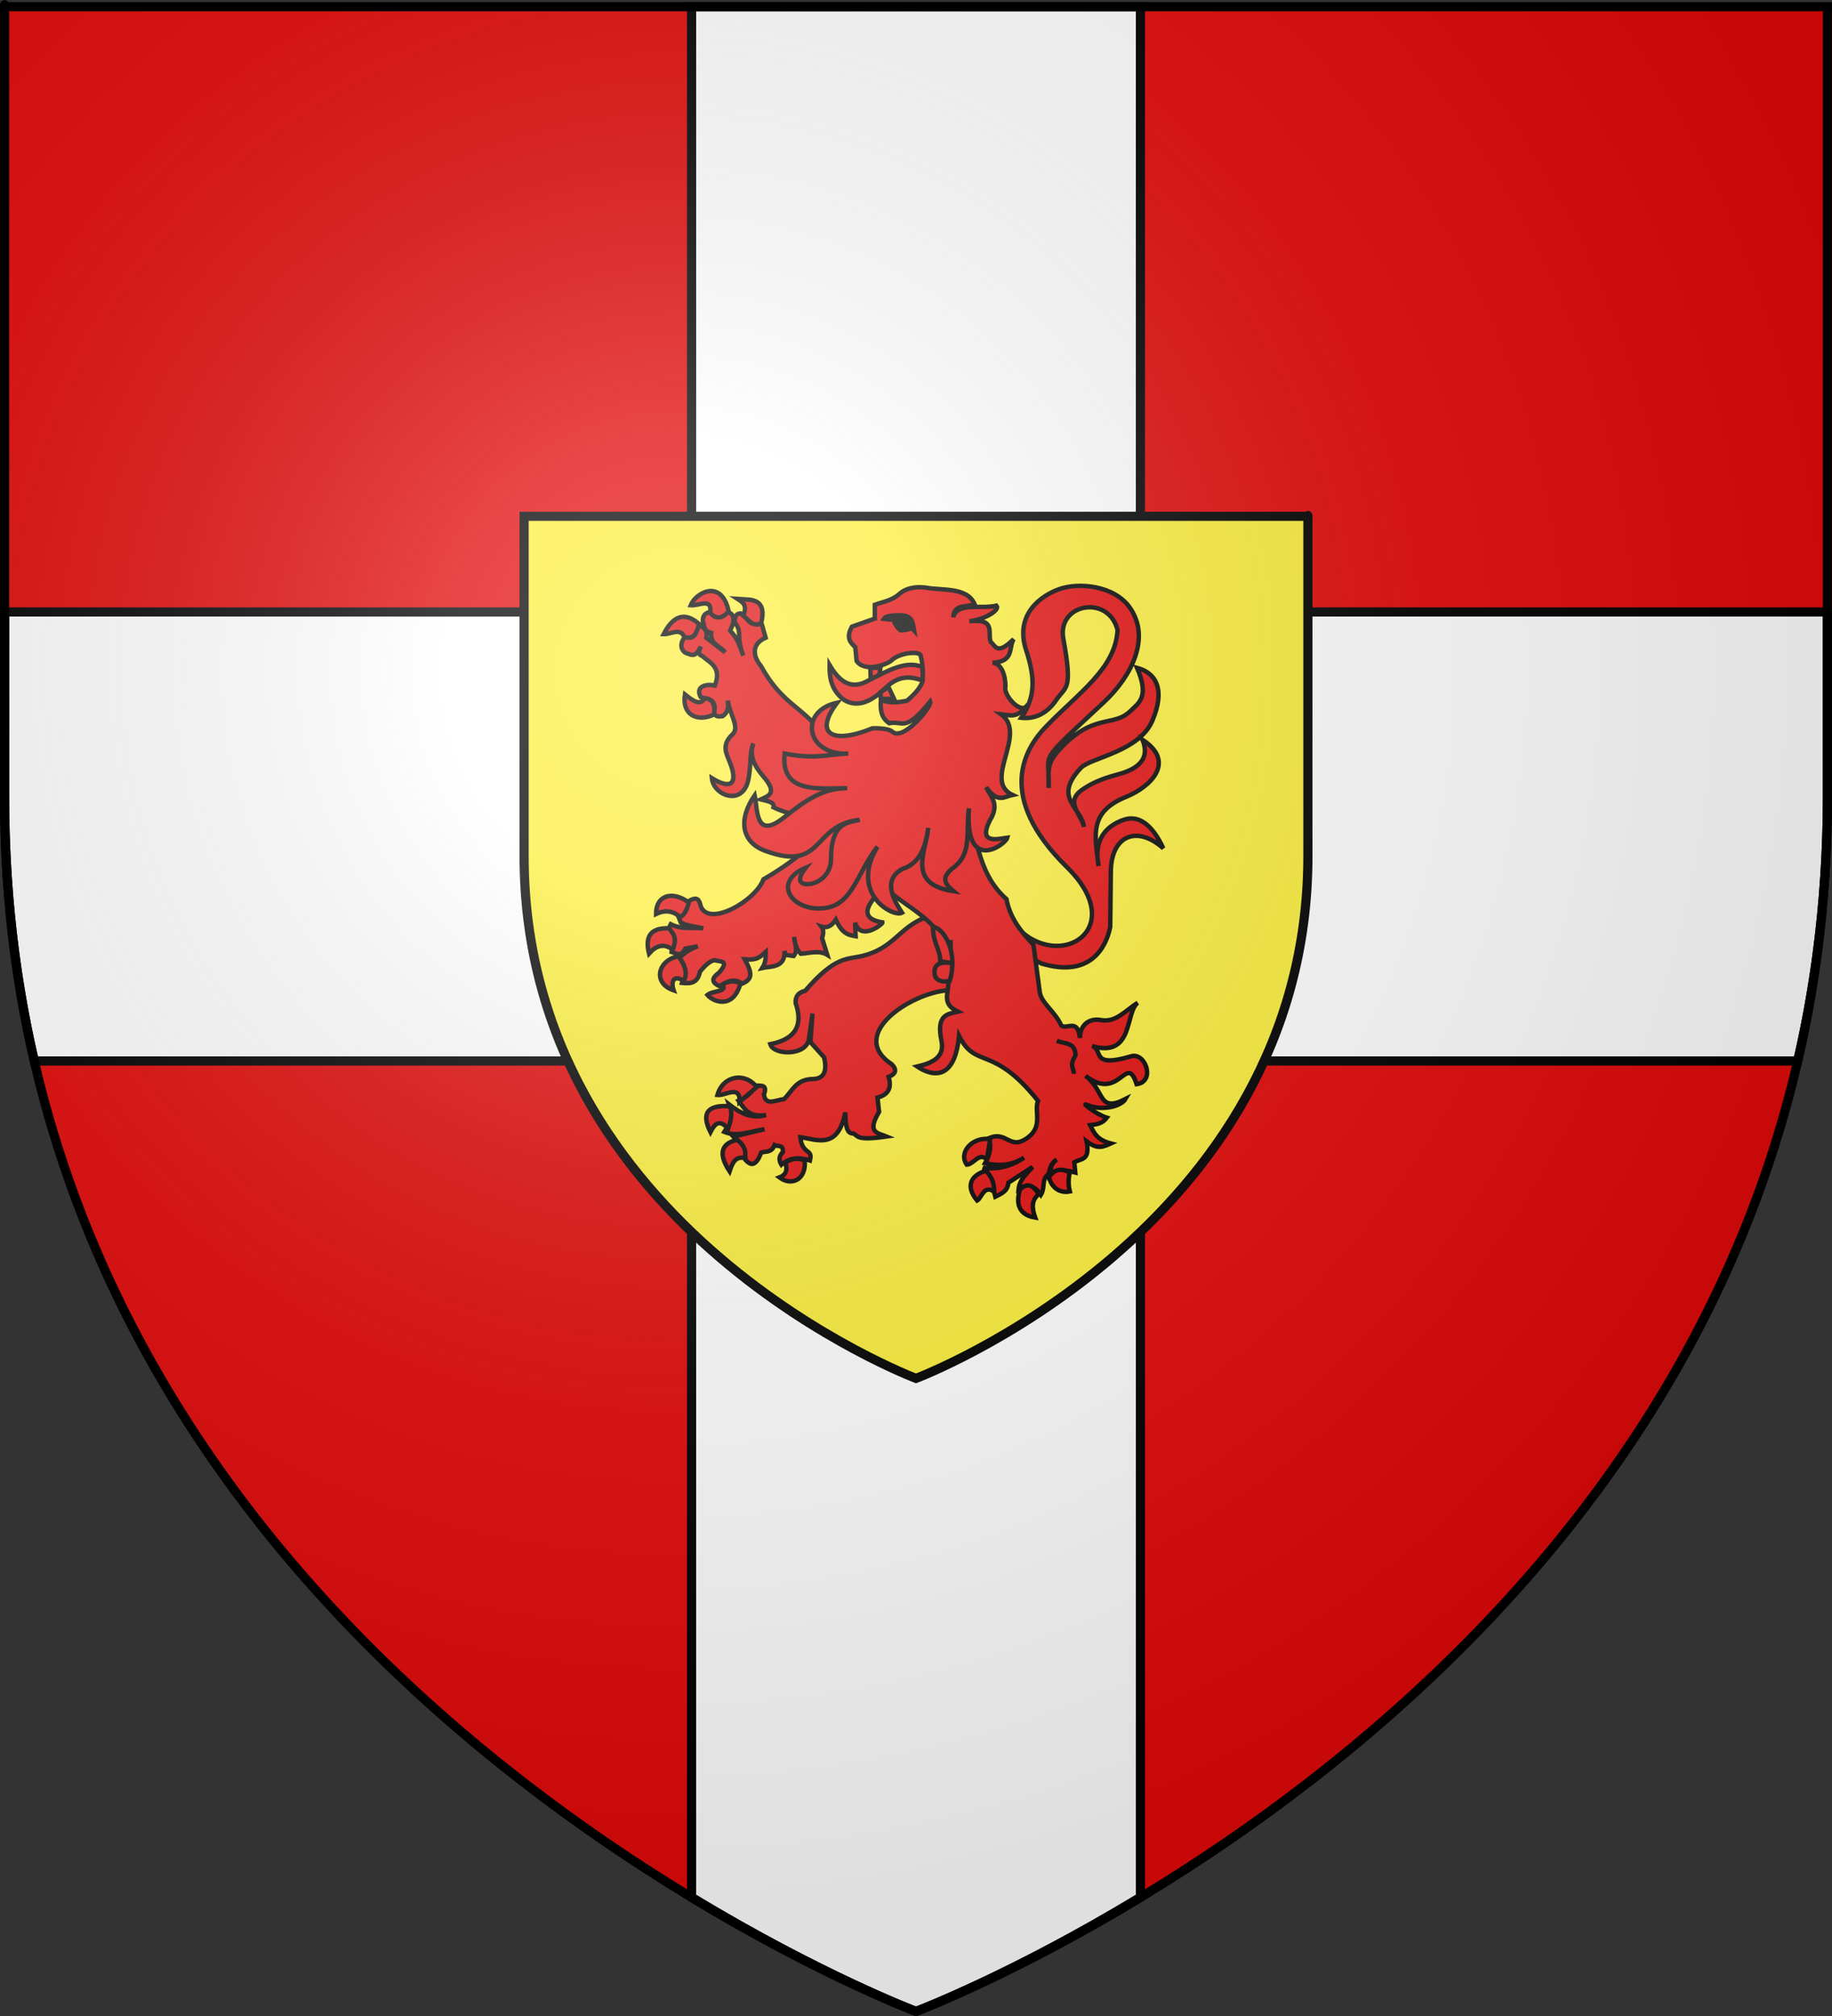
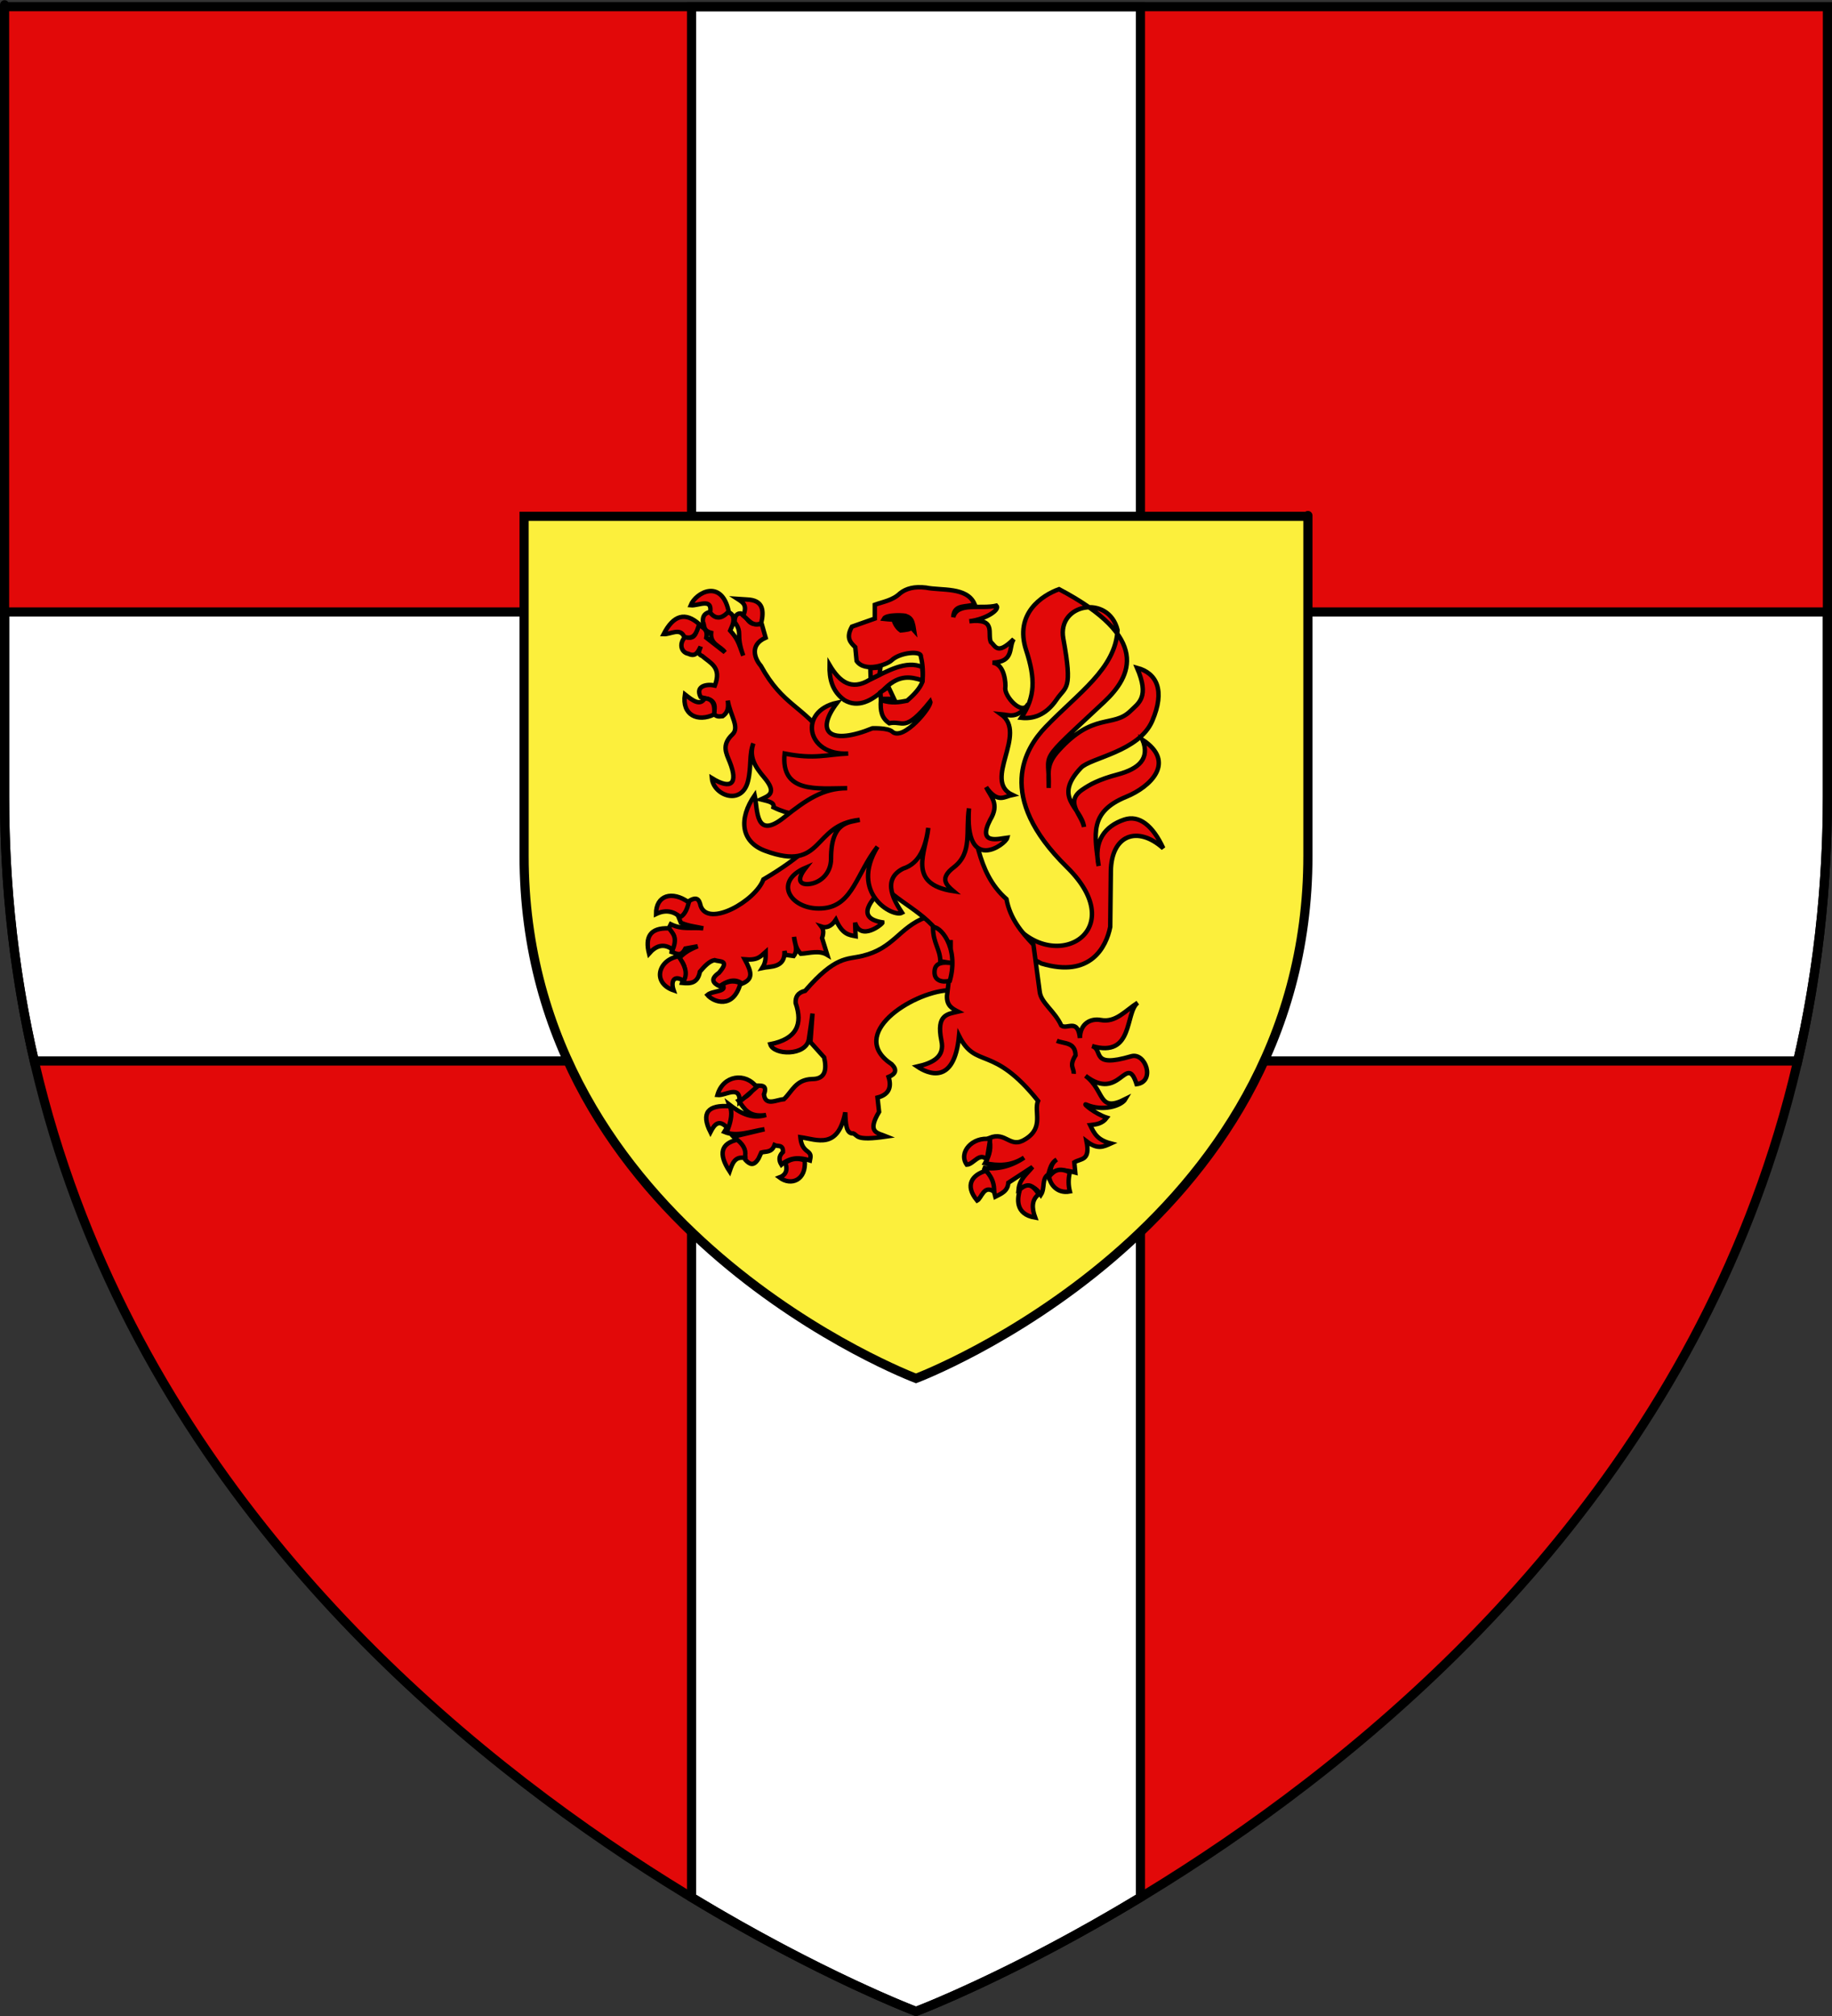
<svg xmlns="http://www.w3.org/2000/svg" xmlns:ns1="http://sodipodi.sourceforge.net/DTD/sodipodi-0.dtd" xmlns:ns2="http://www.inkscape.org/namespaces/inkscape" xmlns:xlink="http://www.w3.org/1999/xlink" height="660" width="600" version="1.0" id="svg2" ns1:version="0.32" ns2:version="0.46" ns1:docname="Blason_ville_fr_Coussan_01(65).svg" ns1:docbase="C:\Documents and Settings\Nicolas\Mes documents\Mes images\Antoine\Héraldique\A mettre sur le profil" ns2:export-filename="/Users/olivier/Desktop/Blason Rouge/Blason_Vide_3D.png" ns2:export-xdpi="144" ns2:export-ydpi="144" ns2:output_extension="org.inkscape.output.svg.inkscape">
  <rect width="100%" height="100%" fill="#333333" stroke="none" />
  <ns1:namedview ns2:window-height="977" ns2:window-width="1280" ns2:pageshadow="2" ns2:pageopacity="0.0" guidetolerance="10.0" gridtolerance="10.0" objecttolerance="10.0" borderopacity="1.0" bordercolor="#666666" pagecolor="#ffffff" id="base" showgrid="false" height="660px" ns2:zoom="1.1621207" ns2:cx="300.00013" ns2:cy="330.00014" ns2:window-x="-4" ns2:window-y="-4" ns2:current-layer="layer4" ns2:object-nodes="true" />
  <desc id="desc4">Flag of Canton of Valais (Wallis)</desc>
  <defs id="defs6">
    <linearGradient id="linearGradient2893">
      <stop style="stop-color:white;stop-opacity:0.314;" offset="0" id="stop2895" />
      <stop id="stop2897" offset="0.19" style="stop-color:white;stop-opacity:0.251;" />
      <stop style="stop-color:#6b6b6b;stop-opacity:0.125;" offset="0.6" id="stop2901" />
      <stop style="stop-color:black;stop-opacity:0.125;" offset="1" id="stop2899" />
    </linearGradient>
    <radialGradient ns2:collect="always" xlink:href="#linearGradient2893" id="radialGradient3163" gradientUnits="userSpaceOnUse" gradientTransform="matrix(1.353,0,0,1.349,-77.629,-85.747)" cx="221.445" cy="226.331" fx="221.445" fy="226.331" r="300" />
  </defs>
  <g ns2:groupmode="layer" id="layer3" ns2:label="Fond écu" style="display:inline">
    <path id="path2855" style="fill:#e20909;fill-opacity:1;fill-rule:evenodd;stroke:none;stroke-width:1px;stroke-linecap:butt;stroke-linejoin:miter;stroke-opacity:1" d="M 300,658.5 C 300,658.5 598.5,546.18 598.5,260.728 C 598.5,-24.723 598.5,2.176 598.5,2.176 L 1.5,2.176 L 1.5,260.728 C 1.5,546.18 300,658.5 300,658.5 z" ns1:nodetypes="cccccc" />
    <path style="fill:#ffffff;stroke:#000000;stroke-width:3;stroke-linecap:butt;stroke-linejoin:miter;stroke-miterlimit:4;stroke-dasharray:none;stroke-opacity:1.0;display:inline" d="M 226.5 2.188 L 226.5 177.031 L 226.5 200.344 L 203.219 200.344 L 1.5 200.344 L 1.5 260.719 C 1.5 291.593 4.99 320.443 11.219 347.344 L 203.219 347.344 L 226.5 347.344 L 226.5 370.625 L 226.5 621.156 C 268.762 646.721 300 658.5 300 658.5 C 300 658.5 331.238 646.721 373.5 621.156 L 373.5 370.625 L 373.5 347.344 L 396.812 347.344 L 588.781 347.344 C 595.01 320.443 598.5 291.593 598.5 260.719 C 598.5 194.057 598.5 237.257 598.5 200.344 L 396.812 200.344 L 373.5 200.344 L 373.5 177.031 L 373.5 2.188 L 226.5 2.188 z " id="path3103" />
    <g id="g8404" transform="translate(1.98e-5,-3.245)">
      <g transform="translate(-3.235,1.2525328e-6)" style="display:inline" ns2:label="Fond écu" id="g8406">
        <path id="path2414" style="fill:#fcef3c;fill-opacity:1;fill-rule:evenodd;stroke:#000000;stroke-width:3;stroke-linecap:butt;stroke-linejoin:miter;stroke-miterlimit:4;stroke-dasharray:none;stroke-opacity:1" d="M 303.235,454.5 C 303.235,454.5 431.59,406.203 431.59,283.458 C 431.59,160.714 431.59,172.281 431.59,172.281 L 174.88,172.281 L 174.88,283.458 C 174.88,406.203 303.235,454.5 303.235,454.5 z" ns1:nodetypes="cccccc" />
      </g>
      <g transform="translate(-3.235,1.2525328e-6)" style="display:inline" ns2:label="Meubles" id="g8409">
        <g id="g4996" transform="matrix(0.565,0,0,0.565,764.684,299.393)" style="fill:#2b5df2;fill-opacity:1;stroke:#000000;stroke-width:5.308;stroke-miterlimit:4;stroke-dasharray:none;stroke-opacity:1" />
        <g id="g5002" transform="matrix(0.565,0,0,0.565,872.556,299.393)" style="fill:#2b5df2;fill-opacity:1;stroke:#000000;stroke-width:5.308;stroke-miterlimit:4;stroke-dasharray:none;stroke-opacity:1" />
      </g>
      <g transform="translate(-3.235,1.2525328e-6)" ns2:label="Reflet final" id="g8413" />
      <g transform="translate(-3.235,1.2525328e-6)" ns2:label="Contour final" id="g8415" />
    </g>
  </g>
  <g ns2:groupmode="layer" id="layer4" ns2:label="Meubles">
    <g style="display:inline" id="g11660" transform="matrix(1.1,0,0,1.1,211.397,191.07)">
      <g transform="translate(-484.611,-242.318)" style="display:inline" ns2:label="Fond écu" id="g11662">
        <g transform="translate(1.3295043e-4,-700)" ns2:label="Meubles" id="g2807" />
        <g transform="translate(1214.934,19.819)" ns2:label="Meubles" id="g4626" />
-         <path ns1:nodetypes="csscsscsssscsscsscsscscscscccc" transform="translate(244.899,237.729)" id="path3098" d="M 346.703,102.037 C 358.565,122.842 385.73,109.129 365.209,88.974 C 343.683,67.834 352.857,53.496 358.859,47.247 C 368.5,37.206 379.71,29.895 380.267,18.4 C 377.632,7.709 362.213,10.495 364.12,20.94 C 366.969,36.549 364.89,34.999 362.124,39.083 C 358.849,43.919 354.891,44.892 351.602,44.525 C 355.763,38.393 355.84,32.884 353.053,24.387 C 349.508,13.578 357.693,8.09 362.85,6.245 C 368.777,4.124 379.256,5.145 383.895,11.687 C 390.276,20.685 384.432,32.173 376.275,39.808 C 355.475,59.279 360.215,53.925 359.766,65.389 C 359.788,60.488 359.033,58.369 362.669,54.322 C 373.039,42.778 378.918,47.537 384.077,42.53 C 386.599,40.081 389.829,38.364 386.072,29.649 C 391.964,31.222 394.499,36.377 390.608,45.432 C 386.657,54.628 372.232,56.39 369.381,59.402 C 360.851,68.418 369.44,71.033 370.288,77 C 369.567,73.311 364.425,69.597 369.744,65.934 C 371.976,64.396 374.668,62.885 380.267,61.398 C 386.705,59.688 389.955,56.606 387.705,51.057 C 397.807,57.674 390.082,65.083 382.836,68.035 C 371.76,72.549 373.435,79.265 374.643,88.612 C 373.093,81.289 376.409,76.781 382.262,74.823 C 386.667,73.351 390.748,76.539 393.874,83.35 C 386.098,76.436 378.39,79.464 378.271,90.244 L 378.09,106.754 C 376.896,112.742 372.225,122.062 357.589,117.64 L 341.079,108.931 L 346.703,102.037 z" style="opacity:1;fill:#e20909;fill-opacity:1;stroke:#000000;stroke-width:1.32;stroke-miterlimit:4;stroke-dasharray:none;stroke-opacity:1" />
+         <path ns1:nodetypes="csscsscsssscsscsscsscscscscccc" transform="translate(244.899,237.729)" id="path3098" d="M 346.703,102.037 C 358.565,122.842 385.73,109.129 365.209,88.974 C 343.683,67.834 352.857,53.496 358.859,47.247 C 368.5,37.206 379.71,29.895 380.267,18.4 C 377.632,7.709 362.213,10.495 364.12,20.94 C 366.969,36.549 364.89,34.999 362.124,39.083 C 358.849,43.919 354.891,44.892 351.602,44.525 C 355.763,38.393 355.84,32.884 353.053,24.387 C 349.508,13.578 357.693,8.09 362.85,6.245 C 390.276,20.685 384.432,32.173 376.275,39.808 C 355.475,59.279 360.215,53.925 359.766,65.389 C 359.788,60.488 359.033,58.369 362.669,54.322 C 373.039,42.778 378.918,47.537 384.077,42.53 C 386.599,40.081 389.829,38.364 386.072,29.649 C 391.964,31.222 394.499,36.377 390.608,45.432 C 386.657,54.628 372.232,56.39 369.381,59.402 C 360.851,68.418 369.44,71.033 370.288,77 C 369.567,73.311 364.425,69.597 369.744,65.934 C 371.976,64.396 374.668,62.885 380.267,61.398 C 386.705,59.688 389.955,56.606 387.705,51.057 C 397.807,57.674 390.082,65.083 382.836,68.035 C 371.76,72.549 373.435,79.265 374.643,88.612 C 373.093,81.289 376.409,76.781 382.262,74.823 C 386.667,73.351 390.748,76.539 393.874,83.35 C 386.098,76.436 378.39,79.464 378.271,90.244 L 378.09,106.754 C 376.896,112.742 372.225,122.062 357.589,117.64 L 341.079,108.931 L 346.703,102.037 z" style="opacity:1;fill:#e20909;fill-opacity:1;stroke:#000000;stroke-width:1.32;stroke-miterlimit:4;stroke-dasharray:none;stroke-opacity:1" />
        <path style="fill:#e20909;fill-opacity:1;stroke:#000000;stroke-width:1.32;stroke-miterlimit:4;stroke-dasharray:none;stroke-opacity:1" d="M 539.419,266.526 C 539.346,270.583 540.11,274.34 543.887,277.022 C 547.847,279.314 551.981,277.396 556.045,273.385 C 560.34,269.259 563.773,270.088 567.035,271.111 C 567.572,269.203 566.913,268.428 567.059,267.15 C 562.182,265.045 556.719,268.312 551.314,270.964 C 545.902,274.248 542.354,271.496 539.419,266.526 z" id="path4241" ns1:nodetypes="ccccccc" />
        <path ns1:nodetypes="cscccsccccccccccccccccccccccccccccccccc" id="path4249" d="M 568.004,341.651 C 560.03,344.71 558.623,350.848 549.134,353.131 C 544.543,354.235 541.202,353.057 532.151,363.509 C 529.871,364.046 529.237,365.407 529.32,367.126 C 531.5,373.424 529.665,377.833 521.772,379.391 C 522.773,382.726 532.373,382.93 533.252,377.976 C 533.389,377.202 534.352,370.271 534.352,370.271 L 533.723,378.762 L 537.812,383.323 C 538.67,387.149 538.065,389.786 534.195,389.77 C 529.353,389.927 528.284,393.438 525.861,395.746 C 523.534,395.943 520.307,397.943 519.885,394.33 C 521.134,391.028 518.563,391.927 517.055,391.657 C 516.606,393.659 514.859,395.104 512.337,396.217 C 514.059,398.553 515.365,401.269 520.514,400.463 C 516.12,401.772 512.73,399.817 509.507,397.318 C 510.594,400.39 509.655,403.012 508.092,405.495 C 511.846,407.069 516.02,405.285 520.043,404.709 L 510.765,406.91 C 512.358,408.7 514.461,409.809 514.382,413.829 C 515.582,415.097 516.82,415.893 518.313,413.358 L 519.099,411.628 C 520.502,411.218 522.17,411.737 523.03,409.426 C 523.984,409.906 525.653,409.136 525.546,411.471 C 524.23,412.729 524.322,413.987 525.075,415.245 C 527.735,412.95 530.611,413.036 533.566,413.987 C 533.719,413.148 534.076,412.309 533.094,411.471 C 531.179,410.191 530.905,408.638 530.736,407.068 C 535.765,407.782 541.901,410.838 544.102,399.677 C 544.208,403.176 544.359,406.083 546.48,405.956 C 547.963,406.536 546.959,408.248 556.376,406.864 C 553.738,405.787 550.427,405.778 554.166,399.52 L 553.694,395.274 C 556.847,394.461 558.037,392.47 556.997,389.141 C 559.072,388.274 559.636,387.072 557.94,385.367 C 544.485,376.444 563.856,364.059 574.609,363.352 L 582.471,358.32 L 577.439,341.179 L 568.004,341.651 z" style="fill:#e20909;fill-opacity:1;stroke:#000000;stroke-width:1.32;stroke-miterlimit:4;stroke-dasharray:none;stroke-opacity:1" />
        <path ns1:nodetypes="cccccccccccccccsscscsccccccccccccccccccccccccccccccccccccccccccccccccccccccccccccccccscccscccccscccccccccccccccccc" id="path4245" d="M 503.833,250.738 C 501.86,251.196 501.637,252.4 501.715,253.736 C 502.316,254.699 501.588,256.273 504.163,256.953 C 503.859,260.445 506.967,260.861 508.274,262.742 L 502.719,258.411 C 503.25,255.841 501.642,255.408 500.491,254.52 C 499.583,256.226 499.846,259.352 496.49,258.067 C 494.254,260.536 495.555,262.9 497.37,263.182 C 499.585,264.263 500.263,262.584 501.041,261.078 C 500.843,262.055 499.784,263.153 501.495,263.856 C 503.877,265.942 507.389,267.184 505.276,272.642 C 503.044,272.121 499.31,272.663 501.041,276.08 C 502.784,276.715 506.211,276.33 504.933,281.085 C 506.038,282.172 506.772,281.782 507.6,281.758 C 509.39,280.498 509.313,278.814 509.113,277.111 C 509.865,281.65 512.743,285.074 510.501,287.203 C 507.17,290.369 508.679,292.827 509.718,295.44 C 512.19,301.659 510.338,303.876 504.383,300.211 C 504.847,305.398 513.368,308.585 515.163,300.995 C 516.183,296.678 515.441,293.137 516.73,289.871 C 515.335,293.967 517.378,296.958 519.948,299.991 C 523.984,304.755 521.146,305.514 518.944,306.55 C 520.793,307.034 523.134,307.274 522.725,308.887 C 525.013,310.006 527.183,310.656 529.285,311.028 L 532.945,320.88 C 529.647,323.975 525.199,327.135 519.728,330.351 C 517.387,336.775 503.316,344.74 501.041,338.243 C 500.582,336.132 499.818,335.232 497.04,337.13 C 496.771,338.547 497.262,339.888 494.483,341.585 L 495.156,343.248 C 497.626,344.296 499.618,344.39 501.825,344.912 C 498.606,344.531 495.633,345.415 492.145,343.688 L 491.375,345.242 C 494.663,347.466 492.603,349.701 492.379,351.925 C 493.75,352.329 495.119,353.594 496.49,350.921 L 500.161,350.247 C 496.67,351.638 495.81,352.702 494.593,353.808 C 497.326,356.458 496.174,358.787 495.486,361.151 C 497.894,361.401 500.162,361.348 500.821,357.81 C 502.267,356.078 503.721,354.635 505.166,354.372 C 506.665,354.922 509.889,354.244 506.5,358.14 C 503.862,359.983 504.636,361.197 506.72,362.155 C 508.944,360.602 511.165,359.69 513.389,361.371 C 516.719,360.018 516.287,358.011 514.173,354.138 C 518.084,354.478 518.793,353.323 520.388,351.925 C 520.384,353.436 520.542,354.899 519.398,356.696 C 521.618,356.185 526.322,356.831 525.998,351.636 L 526.286,352.805 L 528.734,353.148 C 530.212,351.258 528.948,349.36 528.844,347.47 C 529.167,349.224 529.383,351.007 530.851,352.475 C 533.53,352.305 536.337,351.344 538.744,352.805 L 537.19,347.8 C 537.735,346.199 537.59,345.164 536.998,344.39 C 538.288,344.806 539.821,344.585 541.301,342.355 C 543.266,346.748 545.222,346.885 547.186,347.25 L 547.021,343.207 C 548.658,348.894 555.308,343.601 555.203,343.138 C 546.768,341.827 552.122,336.115 555.78,332.647 C 562.432,338.957 570.359,341.176 575.47,351.952 C 575.364,356.174 574.966,360.542 574.384,365.001 C 574.261,367.936 575.98,368.814 577.698,369.703 C 574.638,370.435 571.122,370.465 572.72,378.283 C 573.803,383.105 570.268,384.96 565.529,386.038 C 568.658,388.167 576.573,391.753 577.973,376.895 C 583.046,387.018 587.893,379.241 601.499,396.268 C 600.162,399.359 603.384,404.156 597.786,407.626 C 593.11,410.7 592.042,405.196 586.993,407.296 C 587.565,410.158 587.247,412.164 585.728,414.817 C 589.603,415.613 593.471,415.686 597.346,413.153 C 593.541,415.733 589.229,416.833 585.095,416.123 C 587.397,417.54 587.961,421.86 588.766,424.786 C 590.54,423.884 592.489,423.154 592.644,420.633 L 599.849,415.931 C 598.213,417.965 595.979,419.571 595.696,422.572 C 598.576,420.727 600.663,421.732 602.338,424.222 C 603.675,422.142 602.471,419.482 604.551,418.145 C 605.054,416.505 605.335,414.756 607.04,413.717 C 605.081,415.193 605.318,416.669 605.108,418.145 C 606.767,416.405 609.889,416.839 612.581,417.581 L 612.293,414.542 C 614.252,413.33 617.107,414.193 615.936,408.286 C 619.186,410.777 620.862,409.984 623.169,408.932 C 619.133,407.886 618.222,405.957 617.009,403.473 C 618.802,403.263 620.602,403.102 621.986,401.26 C 618.509,400.148 614.438,396.737 615.895,397.382 C 620.681,399.502 626.327,397.779 627.528,395.718 C 619.212,399.935 621.532,393.251 615.62,388.802 C 625.851,396.792 627.779,381.714 630.841,391.291 C 636.542,390.57 633.499,381.728 629.233,382.986 C 616.823,386.644 621.135,381.014 617.559,379.947 C 630.07,383.56 627.303,370.036 631.171,367.05 C 627.465,369.41 624.642,373.05 620.158,372.192 C 617.119,371.638 614.012,373.261 613.97,377.555 C 613.31,371.567 610.197,375.119 608.429,373.856 C 606.465,369.529 602.436,367.129 602.008,363.887 C 601.469,359.812 600.84,355.092 600.124,349.78 C 596.554,346.004 593.189,342.046 592.094,336.208 C 582.803,328.023 583.346,315.909 579.636,305.491 L 538.909,288.812 C 531.346,278.439 525.589,278.783 518.944,266.743 C 517.281,264.877 515.398,260.627 520.388,258.411 L 519.288,254.52 C 517.693,253.945 516.098,255.328 514.503,252.182 L 512.949,251.178 C 511.786,251.177 511.138,251.959 511.161,253.736 C 513.722,257.316 511.331,257.093 513.719,263.746 C 512.252,259.706 512.038,258.777 509.828,256.293 C 510.354,254.944 511.204,253.747 510.611,251.838 C 509.669,250.553 509.172,251.076 508.494,250.848 C 506.132,253.428 505.051,251.876 503.833,250.738 z M 575.484,348.391 C 575.499,349.275 575.498,350.173 575.484,351.072 L 575.484,348.391 z" style="fill:#e20909;fill-opacity:1;stroke:#000000;stroke-width:1.32;stroke-miterlimit:4;stroke-dasharray:none;stroke-opacity:1" />
        <path ns1:nodetypes="cccccc" id="path4257" d="M 570.206,344.617 C 570.259,349.386 572.303,350.942 572.407,354.703 L 576.396,355.353 C 573.121,354.796 570.703,355.087 570.678,357.848 C 570.553,360.458 572.88,361.101 575.238,360.521 C 578.115,350.149 571.99,344.008 570.206,344.617 z" style="fill:#e20909;fill-opacity:1;stroke:#000000;stroke-width:1.32;stroke-miterlimit:4;stroke-dasharray:none;stroke-opacity:1" />
        <path ns1:nodetypes="ccc" id="path4247" d="M 607.081,378.369 C 609.267,379.338 612.576,378.674 612.664,382.694 C 610.644,385.997 612.247,386.403 612.113,388.198" style="fill:#e20909;fill-opacity:1;stroke:#000000;stroke-width:1.32;stroke-miterlimit:4;stroke-dasharray:none;stroke-opacity:1" />
        <g transform="matrix(0.44,0,0,0.44,1353.789,205.515)" id="g4293">
          <path style="opacity:1;fill:#e20909;fill-opacity:1;stroke:#000000;stroke-width:3;stroke-miterlimit:4;stroke-dasharray:none;stroke-opacity:1" d="M -1928.962,172.153 C -1940.08,177.463 -1950.878,172.646 -1948.715,158.573 C -1943.431,162.734 -1938.51,166.601 -1935.341,161.247 C -1930.765,161.454 -1928.064,164.283 -1928.962,172.153 z" id="path4261" ns1:nodetypes="cccc" />
          <path style="opacity:1;fill:#e20909;fill-opacity:1;stroke:#000000;stroke-width:3;stroke-miterlimit:4;stroke-dasharray:none;stroke-opacity:1" d="M -1949.126,119.685 C -1951.972,113.159 -1958.327,118.037 -1963.118,117.833 C -1956.471,104.825 -1948.435,102.653 -1939.044,111.043 C -1940.68,116.338 -1942.152,121.864 -1949.126,119.685 z" id="path4263" ns1:nodetypes="cccc" />
          <path style="opacity:1;fill:#e20909;fill-opacity:1;stroke:#000000;stroke-width:3;stroke-miterlimit:4;stroke-dasharray:none;stroke-opacity:1" d="M -1944.806,98.286 C -1939.655,98.845 -1929.917,92.85 -1931.637,103.224 C -1927.741,108.124 -1923.531,107.373 -1919.086,102.401 C -1923.962,80.077 -1941.339,89.638 -1944.806,98.286 z" id="path4265" ns1:nodetypes="cccc" />
          <path style="opacity:1;fill:#e20909;fill-opacity:1;stroke:#000000;stroke-width:3;stroke-miterlimit:4;stroke-dasharray:none;stroke-opacity:1" d="M -1909.21,105.282 C -1906.354,98.192 -1909.289,96.426 -1913.119,93.965 L -1906.741,94.377 C -1895.586,94.769 -1895.189,101.886 -1897.07,110.426 C -1902.719,113.118 -1905.614,108.236 -1909.21,105.282 z" id="path4267" ns1:nodetypes="ccccc" />
        </g>
        <g transform="matrix(0.44,0,0,0.44,1353.789,205.515)" id="g4299">
          <path style="opacity:1;fill:#e20909;fill-opacity:1;stroke:#000000;stroke-width:3;stroke-miterlimit:4;stroke-dasharray:none;stroke-opacity:1" d="M -1951.801,309.186 C -1956.509,305.122 -1961.909,304.063 -1968.262,307.128 C -1968.307,294.353 -1957.304,291.116 -1946.04,299.31 C -1947.176,303.387 -1948.506,307.269 -1951.801,309.186 z" id="path4269" ns1:nodetypes="cccc" />
          <path style="opacity:1;fill:#e20909;fill-opacity:1;stroke:#000000;stroke-width:3;stroke-miterlimit:4;stroke-dasharray:none;stroke-opacity:1" d="M -1972.994,333.877 C -1975.744,322.915 -1972.553,316.255 -1959.414,316.799 C -1957.052,320.201 -1953.549,322.565 -1956.945,331.202 C -1963.211,326.598 -1968.37,328.632 -1972.994,333.877 z" id="path4271" ns1:nodetypes="cccc" />
          <path style="opacity:1;fill:#e20909;fill-opacity:1;stroke:#000000;stroke-width:3;stroke-miterlimit:4;stroke-dasharray:none;stroke-opacity:1" d="M -1953.036,335.729 C -1949.058,341.284 -1946.447,346.839 -1949.538,352.395 C -1955.974,347.974 -1958.514,352.444 -1956.328,358.773 C -1971.177,353.667 -1966.7,338.024 -1953.036,335.729 z" id="path4273" ns1:nodetypes="cccc" />
          <path style="opacity:1;fill:#e20909;fill-opacity:1;stroke:#000000;stroke-width:3;stroke-miterlimit:4;stroke-dasharray:none;stroke-opacity:1" d="M -1923.407,354.864 C -1918.987,352.084 -1914.934,352.237 -1911.062,353.835 C -1915.871,371.74 -1929.326,366.783 -1933.489,361.86 C -1929.995,358.809 -1919.411,359.912 -1923.407,354.864 z" id="path4275" ns1:nodetypes="cccc" />
        </g>
        <g transform="matrix(0.44,0,0,0.44,1353.789,205.515)" id="g4305">
          <path style="opacity:1;fill:#e20909;fill-opacity:1;stroke:#000000;stroke-width:3;stroke-miterlimit:4;stroke-dasharray:none;stroke-opacity:1" d="M -1900.157,424.204 C -1907.679,414.062 -1922.879,416.039 -1926.699,429.553 C -1921.216,430.15 -1911.316,422.28 -1911.679,434.08 L -1900.157,424.204 z" id="path4277" ns1:nodetypes="cccc" />
          <path style="opacity:1;fill:#e20909;fill-opacity:1;stroke:#000000;stroke-width:3;stroke-miterlimit:4;stroke-dasharray:none;stroke-opacity:1" d="M -1919.498,452.392 C -1925.513,445.335 -1928.661,449.271 -1931.431,454.656 C -1938.017,441.509 -1933.073,436.049 -1918.263,437.166 C -1916.496,441.308 -1917.439,446.611 -1919.498,452.392 z" id="path4279" ns1:nodetypes="cccc" />
          <path style="opacity:1;fill:#e20909;fill-opacity:1;stroke:#000000;stroke-width:3;stroke-miterlimit:4;stroke-dasharray:none;stroke-opacity:1" d="M -1913.325,459.799 C -1923.855,462.265 -1926.582,468.862 -1918.469,481.198 C -1916.71,476.045 -1914.964,470.873 -1908.387,472.145 C -1906.935,468.03 -1908.197,463.915 -1913.325,459.799 z" id="path4281" ns1:nodetypes="cccc" />
          <path style="opacity:1;fill:#e20909;fill-opacity:1;stroke:#000000;stroke-width:3;stroke-miterlimit:4;stroke-dasharray:none;stroke-opacity:1" d="M -1880.815,475.437 C -1878.755,480.686 -1880.888,483.922 -1884.725,485.313 C -1876.76,491.336 -1866.422,487.04 -1867.647,473.791 C -1871.804,472.248 -1876.112,472.065 -1880.815,475.437 z" id="path4283" ns1:nodetypes="cccc" />
        </g>
        <g transform="matrix(0.44,0,0,0.44,1353.789,205.515)" id="g4311">
          <path style="opacity:1;fill:#e20909;fill-opacity:1;stroke:#000000;stroke-width:3;stroke-miterlimit:4;stroke-dasharray:none;stroke-opacity:1" d="M -1742.136,459.388 L -1744.399,473.379 C -1749.301,467.728 -1753.4,476.522 -1757.979,476.671 C -1763.903,468.379 -1754.082,457.496 -1742.136,459.388 z" id="path4285" ns1:nodetypes="cccc" />
          <path style="opacity:1;fill:#e20909;fill-opacity:1;stroke:#000000;stroke-width:3;stroke-miterlimit:4;stroke-dasharray:none;stroke-opacity:1" d="M -1739.461,494.984 C -1739.376,490.467 -1740.209,485.847 -1745.016,480.787 C -1754.13,483.471 -1759.711,490.413 -1750.983,500.951 C -1747.956,499.344 -1746.435,489.924 -1739.461,494.984 z" id="path4287" ns1:nodetypes="cccc" />
          <path style="opacity:1;fill:#e20909;fill-opacity:1;stroke:#000000;stroke-width:3;stroke-miterlimit:4;stroke-dasharray:none;stroke-opacity:1" d="M -1721.972,493.338 C -1715.578,487.653 -1712.396,492.139 -1709.215,496.63 C -1714.001,500.275 -1714.179,505.64 -1711.684,512.473 C -1725.511,510.179 -1723.799,499.4 -1721.972,493.338 z" id="path4289" ns1:nodetypes="cccc" />
          <path style="opacity:1;fill:#e20909;fill-opacity:1;stroke:#000000;stroke-width:3;stroke-miterlimit:4;stroke-dasharray:none;stroke-opacity:1" d="M -1688.228,481.815 C -1689.384,486.425 -1689.265,490.716 -1688.228,494.778 C -1697.121,496.498 -1701.851,489.437 -1702.219,484.696 C -1698.512,480.2 -1695.226,478.633 -1688.228,481.815 z" id="path4291" ns1:nodetypes="cccc" />
        </g>
        <g transform="matrix(0.44,0,0,0.44,1353.789,205.515)" id="g4317">
          <path id="path4235" d="M -1807.179,161.62 L -1810.958,153.59 L -1816.389,157.133 L -1816.153,161.62 L -1807.179,161.62 z" style="opacity:1;fill:#e20909;fill-opacity:1;stroke:#000000;stroke-width:3;stroke-miterlimit:4;stroke-dasharray:none;stroke-opacity:1" />
          <path style="opacity:1;fill:#e20909;fill-opacity:1;stroke:#000000;stroke-width:3;stroke-miterlimit:4;stroke-dasharray:none;stroke-opacity:1" d="M -1823.238,140.837 L -1816.389,140.365 L -1817.098,145.324 L -1823.002,148.158 L -1823.238,140.837 z" id="path4239" />
          <path style="opacity:1;fill:#e20909;fill-opacity:1;stroke:#000000;stroke-width:3;stroke-miterlimit:4;stroke-dasharray:none;stroke-opacity:1" d="M -1789.041,133.008 C -1788.388,128.821 -1803.173,130.039 -1808.846,135.512 C -1811.694,138.26 -1826.815,144.049 -1832.521,135.967 L -1833.431,126.634 C -1836.665,123.512 -1839.944,120.426 -1835.707,112.748 L -1820.228,107.284 L -1820.228,97.951 C -1814.655,95.874 -1808.189,95.056 -1803.155,90.211 C -1799.038,86.907 -1793.383,85.399 -1785.626,86.341 C -1775.213,88.475 -1757.901,85.673 -1752.743,97.402 C -1757.665,100.145 -1766.676,96.869 -1767.131,106.314 C -1764.3,95.934 -1748.376,101.1 -1737.913,98.539 C -1735.267,101.193 -1744.969,107.765 -1756.26,109.106 C -1737.574,106.906 -1744.298,117.473 -1741.691,123.219 C -1738.46,125.843 -1737.464,132.299 -1726.211,121.171 C -1729.83,126.536 -1725.594,136.601 -1740.553,137.106 C -1731.938,138.063 -1731.588,152.215 -1731.903,153.951 C -1732.887,159.383 -1720.661,173.581 -1716.423,165.106 C -1723.857,175.537 -1729.158,172.458 -1734.862,171.935 C -1716.34,185.111 -1747.678,216.817 -1727.122,226.569 C -1732.635,227.72 -1736.982,232.472 -1744.878,221.333 C -1741.885,227.714 -1735.5,232.498 -1742.147,243.415 C -1751.103,260.663 -1736.144,256.134 -1730.537,255.48 C -1731.729,260.247 -1759.62,280.167 -1756.488,235.675 C -1758.862,251.305 -1753.992,265.661 -1766.732,275.512 C -1776.457,282.83 -1772.123,287.335 -1766.959,291.675 C -1799.069,286.901 -1785.501,264.835 -1784.033,248.878 C -1785.761,261.323 -1789.624,272.84 -1801.106,276.423 C -1816.115,284.027 -1806.476,299.038 -1801.789,306.244 C -1807.948,309.695 -1837.6,293.052 -1818.407,261.626 C -1832.501,279.536 -1835.065,300.867 -1854.3,303.149 C -1876.102,305.736 -1890.287,285.635 -1866.895,275.74 C -1873.391,284.026 -1870.883,287.221 -1865.301,286.894 C -1857.758,286.452 -1849.803,280.216 -1849.821,269.593 C -1849.866,244.192 -1837.394,245.274 -1830.472,243.415 C -1863.102,246.757 -1854.274,279.213 -1894.439,264.358 C -1910.948,258.252 -1912.497,242.677 -1901.496,226.797 C -1899.44,236.405 -1901.247,257.377 -1881.691,241.821 C -1866.809,229.983 -1855.166,221.942 -1838.895,222.016 C -1859.272,222.11 -1883.975,225.616 -1881.236,198.569 C -1860.728,202.654 -1852.67,199.159 -1838.212,198.569 C -1866.688,200.132 -1872.023,169.814 -1845.724,164.195 C -1861.398,184.927 -1849.626,192.861 -1821.821,181.496 C -1821.821,181.496 -1811.318,181.083 -1808.39,183.772 C -1800.959,190.6 -1781.227,166.483 -1782.667,163.285 C -1800.07,184.961 -1801.098,176.049 -1810.439,178.081 C -1815.552,174.537 -1816.608,170.075 -1816.13,162.374 C -1808.601,164.941 -1803.544,163.8 -1798.374,162.829 C -1793.592,158.762 -1789.663,154.525 -1787.903,149.854 C -1787.514,144.238 -1787.617,138.623 -1789.041,133.008 z" id="path4227" ns1:nodetypes="csccccccccccccccscccccccccccccscsscscscccccscccccc" />
        </g>
        <path id="path4237" style="fill:#000000;stroke:#000000;stroke-width:1.32" d="M 555.562,252.794 C 556.31,251.364 562.206,251.747 562.162,251.958 C 563.922,252.53 564.054,253.744 564.362,254.888 L 564.582,256.248 L 563.834,255.412 C 563.218,256.002 562.338,256.019 561.546,256.142 L 560.622,256.248 C 559.434,255.408 558.862,254.233 558.422,253.005 C 557.146,253.005 556.442,252.882 555.562,252.794 L 555.562,252.794 z" />
      </g>
      <g transform="translate(-484.611,-242.318)" ns2:label="Meubles" id="g11697" />
      <g transform="translate(-484.611,-242.318)" ns2:label="Reflet final" id="g11699" />
      <g transform="translate(-484.611,-242.318)" ns2:label="Contour final" id="g11701" />
    </g>
  </g>
  <g ns2:groupmode="layer" id="layer2" ns2:label="Reflet final" ns1:insensitive="true">
-     <path ns1:nodetypes="cccccc" d="M 300,658.5 C 300,658.5 598.5,546.18 598.5,260.728 C 598.5,-24.723 598.5,2.176 598.5,2.176 L 1.5,2.176 L 1.5,260.728 C 1.5,546.18 300,658.5 300,658.5 z" style="opacity:1;fill:url(#radialGradient3163);fill-opacity:1;fill-rule:evenodd;stroke:none;stroke-width:1px;stroke-linecap:butt;stroke-linejoin:miter;stroke-opacity:1" id="path2875" ns2:export-xdpi="144" ns2:export-ydpi="144" />
-   </g>
+     </g>
  <g ns2:groupmode="layer" id="layer1" ns2:label="Contour final" ns1:insensitive="true">
    <path ns1:nodetypes="cccccc" d="M 300,658.5 C 300,658.5 1.5,546.18 1.5,260.728 C 1.5,-24.723 1.5,2.176 1.5,2.176 L 598.5,2.176 L 598.5,260.728 C 598.5,546.18 300,658.5 300,658.5 z" style="opacity:1;fill:none;fill-opacity:1;fill-rule:evenodd;stroke:#000000;stroke-width:3;stroke-linecap:butt;stroke-linejoin:miter;stroke-miterlimit:4;stroke-dasharray:none;stroke-opacity:1" id="path1411" ns2:export-xdpi="144" ns2:export-ydpi="144" />
  </g>
</svg>